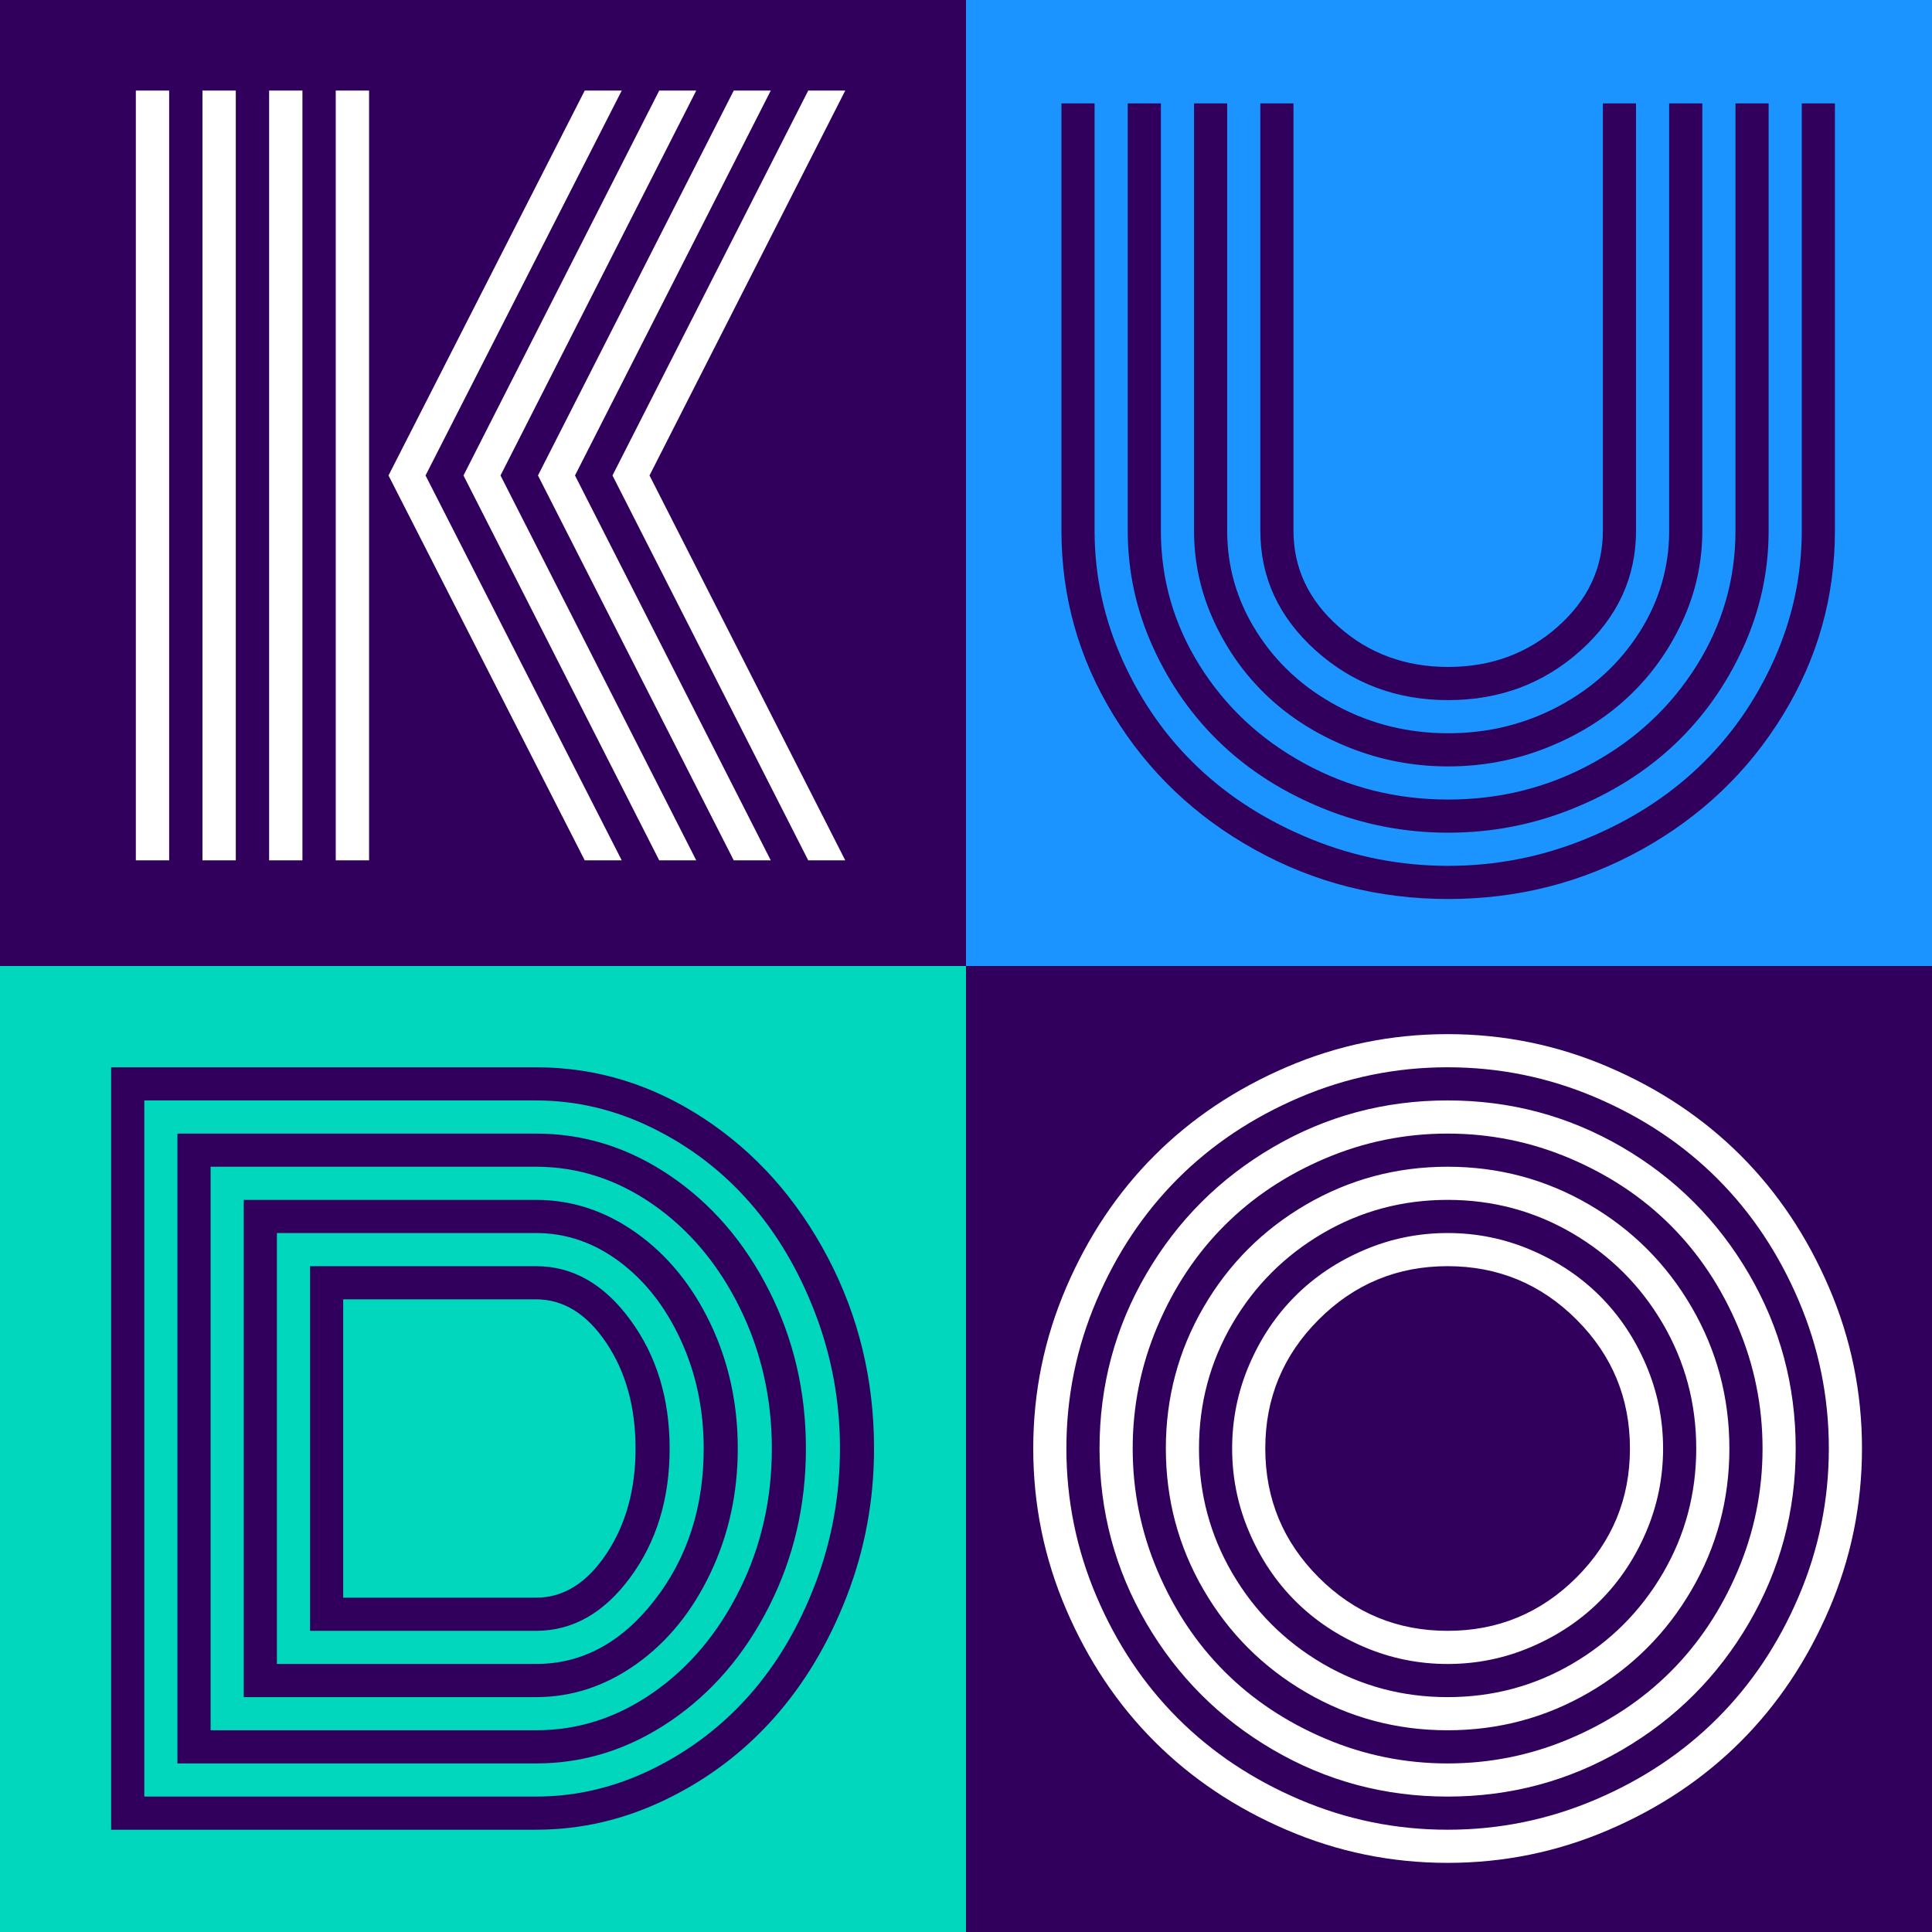
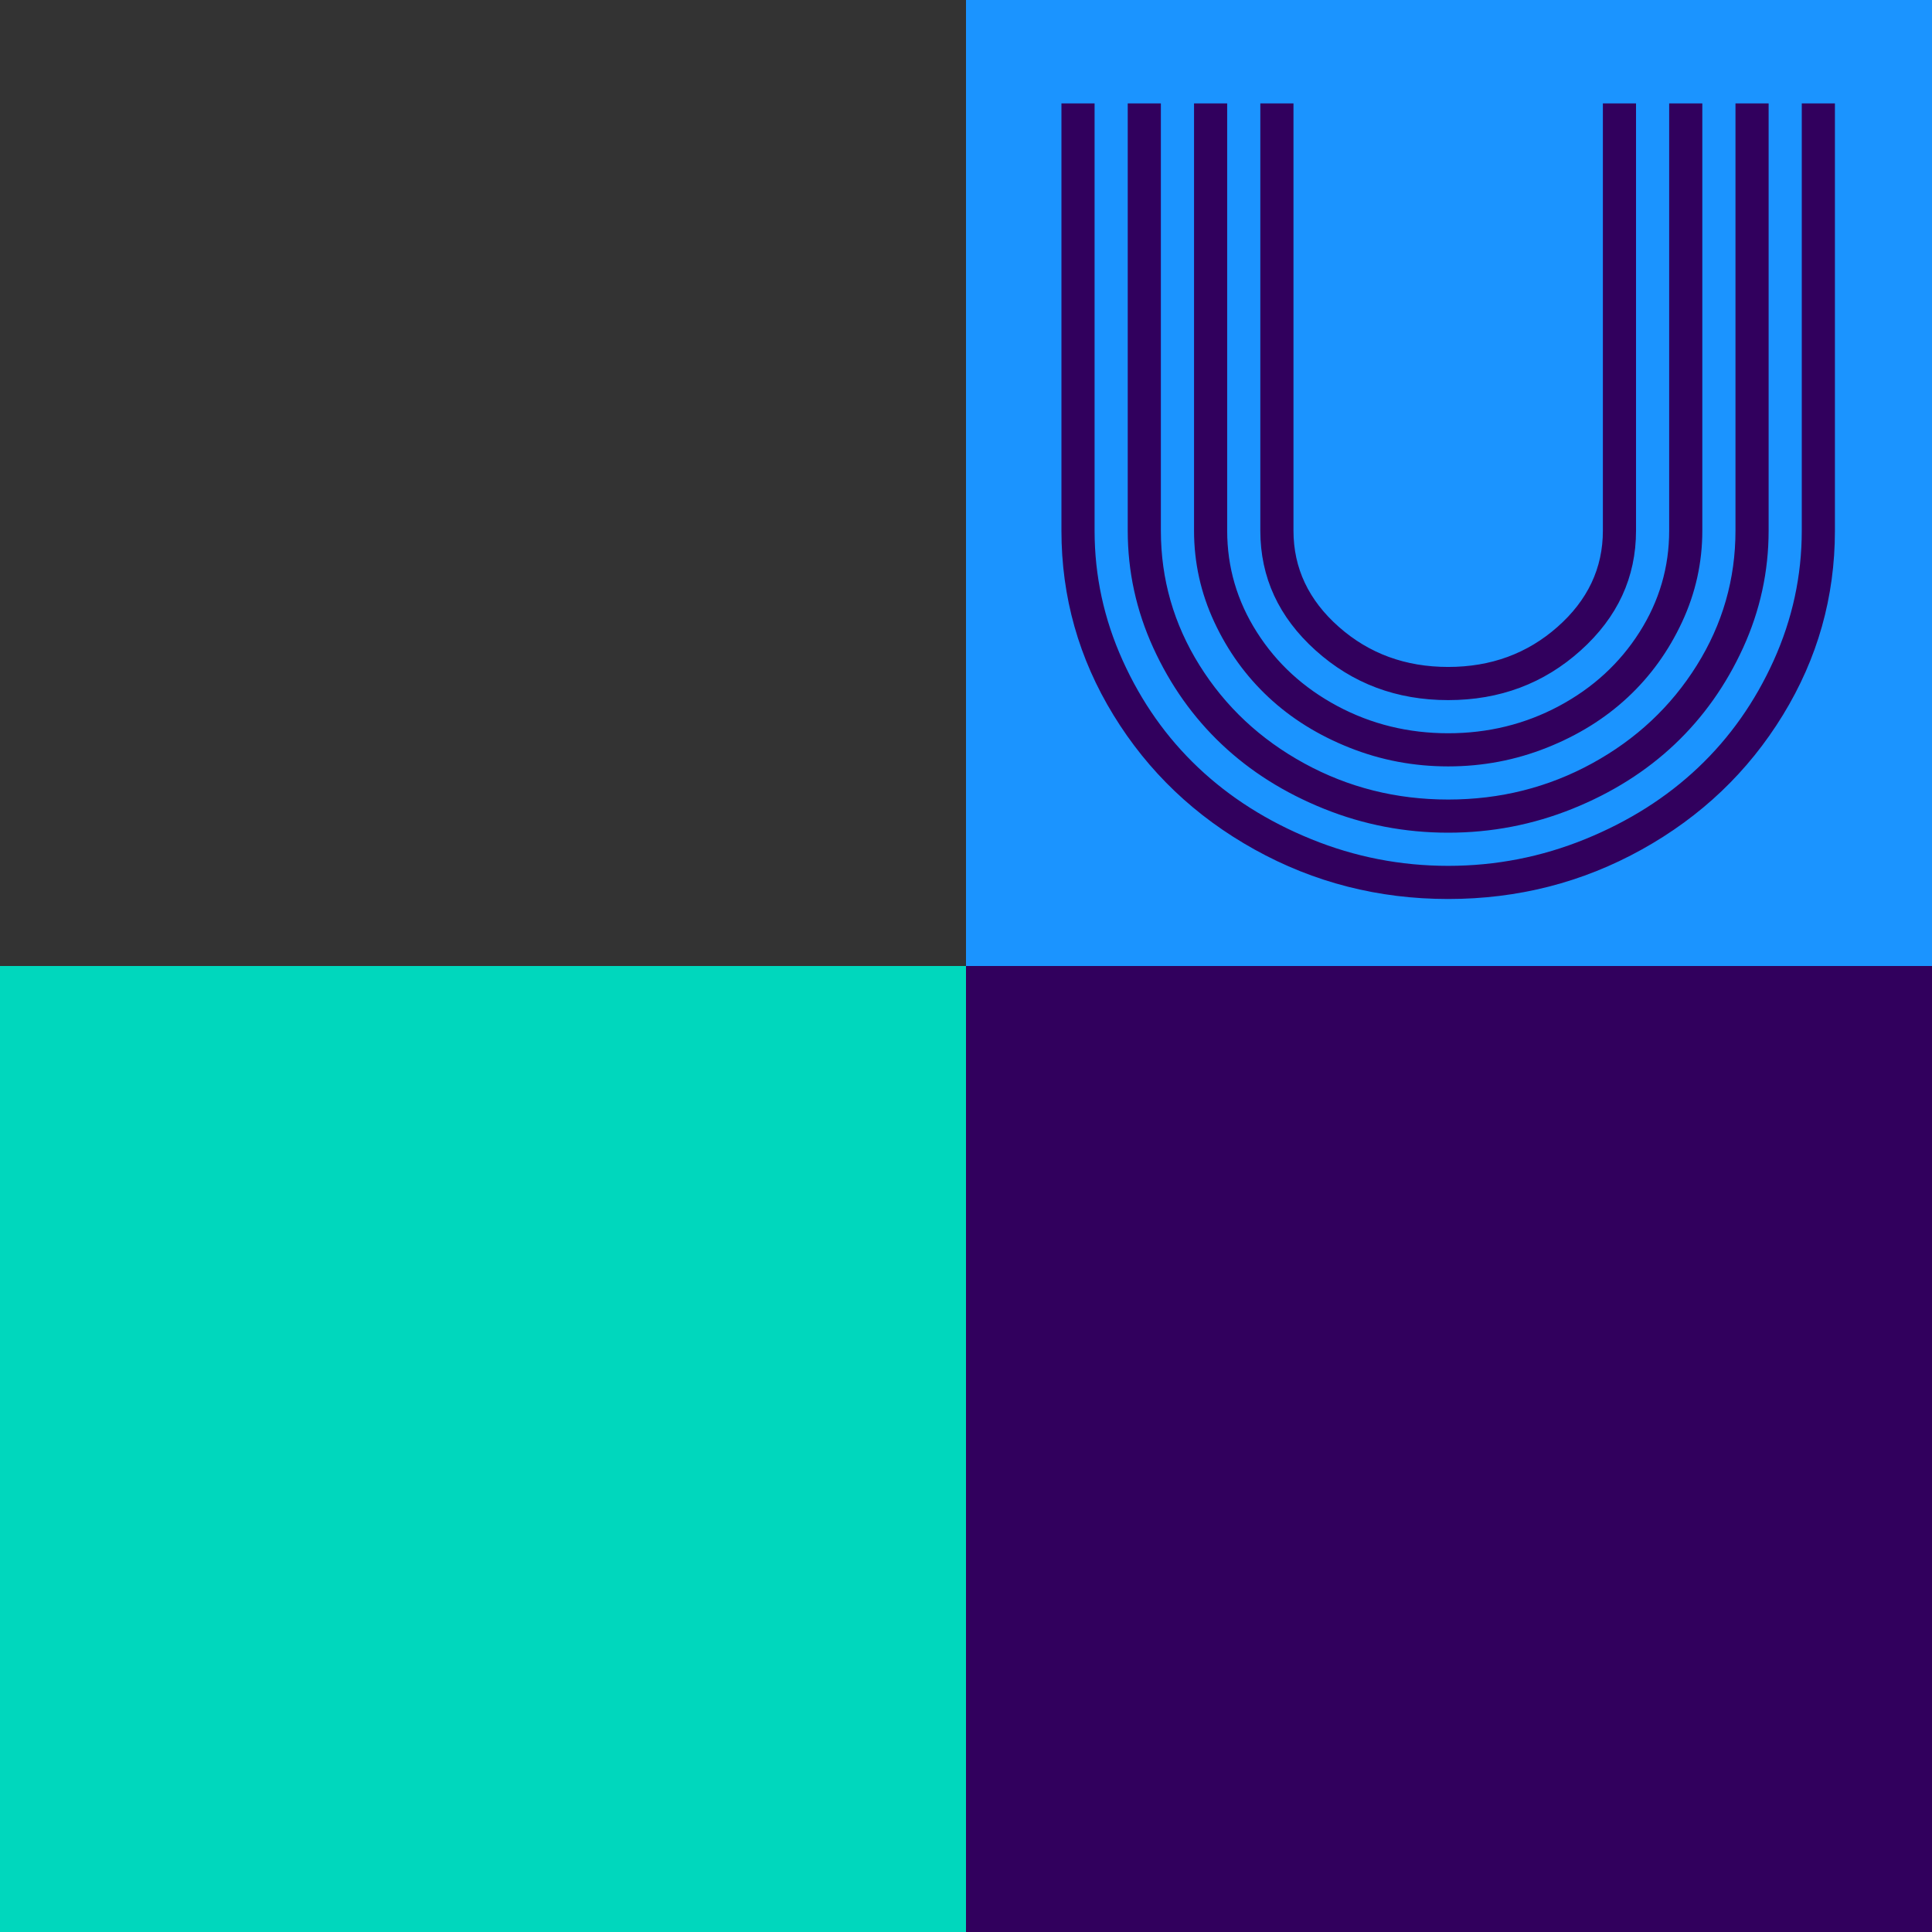
<svg xmlns="http://www.w3.org/2000/svg" width="128px" height="128px" viewBox="0 0 128 128" version="1.1">
  <rect x="0" y="0" width="128" height="128" fill="#333333" stroke="none" />
  <title>Group 14</title>
  <desc>Created with Sketch.</desc>
  <g id="Page-1" stroke="none" stroke-width="1" fill="none" fill-rule="evenodd">
    <g id="Letter-Copy-2" transform="translate(-507, -242)">
      <g id="Group-14" transform="translate(507, 242)">
        <g id="Group-13">
-           <polygon id="Fill-1" fill="#31005D" points="0 64 64 64 64 0 0 0" />
          <polygon id="Fill-2" fill="#1B94FF" points="64 64 128 64 128 0 64 0" />
          <polygon id="Fill-3" fill="#00D7BD" points="0 128 64 128 64 64 0 64" />
          <polygon id="Fill-4" fill="#31005D" points="64 128 128 128 128 64 64 64" />
          <g id="Group-12" transform="translate(7, 6)">
            <path d="M99.195,29.158 L99.195,0.851 L101.391,0.851 L101.391,29.158 C101.391,32.25 100.171,34.893 97.73,37.089 C95.29,39.286 92.362,40.384 88.946,40.384 C85.529,40.384 82.601,39.286 80.161,37.089 C77.72,34.893 76.5,32.25 76.5,29.158 L76.5,0.851 L78.696,0.851 L78.696,29.158 C78.696,31.639 79.699,33.765 81.702,35.533 C83.704,37.303 86.119,38.187 88.946,38.187 C91.772,38.187 94.188,37.303 96.189,35.533 C98.193,33.765 99.195,31.639 99.195,29.158 M103.587,29.158 L103.587,0.851 L105.783,0.851 L105.783,29.158 C105.783,31.273 105.336,33.293 104.441,35.212 C103.547,37.135 102.348,38.797 100.843,40.2 C99.338,41.604 97.547,42.717 95.473,43.54 C93.399,44.364 91.224,44.776 88.946,44.776 C86.669,44.776 84.492,44.364 82.418,43.54 C80.344,42.717 78.555,41.604 77.05,40.2 C75.545,38.797 74.345,37.135 73.45,35.212 C72.556,33.293 72.108,31.273 72.108,29.158 L72.108,0.851 L74.304,0.851 L74.304,29.158 C74.304,31.578 74.959,33.82 76.272,35.884 C77.583,37.949 79.363,39.58 81.61,40.781 C83.856,41.98 86.302,42.58 88.946,42.58 C91.589,42.58 94.035,41.98 96.282,40.781 C98.529,39.58 100.308,37.949 101.62,35.884 C102.932,33.82 103.587,31.578 103.587,29.158 M107.98,29.158 L107.98,0.851 L110.176,0.851 L110.176,29.158 C110.176,31.863 109.611,34.452 108.484,36.921 C107.354,39.392 105.845,41.522 103.954,43.311 C102.062,45.101 99.804,46.525 97.182,47.582 C94.558,48.639 91.814,49.168 88.946,49.168 C86.079,49.168 83.333,48.639 80.711,47.582 C78.087,46.525 75.83,45.101 73.939,43.311 C72.047,41.522 70.538,39.392 69.408,36.921 C68.28,34.452 67.715,31.863 67.715,29.158 L67.715,0.851 L69.911,0.851 L69.911,29.158 C69.911,32.371 70.765,35.346 72.474,38.081 C74.182,40.815 76.494,42.982 79.413,44.577 C82.332,46.174 85.51,46.972 88.946,46.972 C92.383,46.972 95.559,46.174 98.479,44.577 C101.395,42.982 103.709,40.815 105.417,38.081 C107.126,35.346 107.98,32.371 107.98,29.158 M112.372,29.158 L112.372,0.851 L114.568,0.851 L114.568,29.158 C114.568,33.551 113.42,37.624 111.121,41.375 C108.824,45.127 105.707,48.097 101.773,50.282 C97.837,52.468 93.561,53.561 88.946,53.561 C84.33,53.561 80.054,52.468 76.118,50.282 C72.184,48.097 69.067,45.127 66.77,41.375 C64.472,37.624 63.323,33.551 63.323,29.158 L63.323,0.851 L65.519,0.851 L65.519,29.158 C65.519,32.147 66.14,35.015 67.381,37.76 C68.62,40.506 70.288,42.87 72.383,44.852 C74.477,46.835 76.973,48.416 79.872,49.596 C82.768,50.775 85.794,51.365 88.946,51.365 C92.098,51.365 95.123,50.775 98.02,49.596 C100.919,48.416 103.415,46.835 105.509,44.852 C107.603,42.87 109.271,40.506 110.512,37.76 C111.751,35.015 112.372,32.147 112.372,29.158" id="Fill-6" fill="#31005D" />
-             <path d="M15.737,99.85 L28.519,99.85 C30.328,99.85 31.878,98.884 33.169,96.953 C34.461,95.02 35.107,92.692 35.107,89.967 C35.107,87.221 34.461,84.889 33.169,82.966 C31.878,81.045 30.328,80.084 28.519,80.084 L15.737,80.084 L15.737,99.85 Z M13.541,102.046 L13.541,77.888 L28.519,77.888 C30.939,77.888 33.018,79.072 34.756,81.441 C36.496,83.81 37.365,86.652 37.365,89.967 C37.365,93.302 36.496,96.149 34.756,98.508 C33.018,100.866 30.939,102.046 28.519,102.046 L13.541,102.046 Z M11.345,104.242 L28.519,104.242 C31.548,104.242 34.157,102.844 36.342,100.048 C38.528,97.253 39.622,93.892 39.622,89.967 C39.622,87.385 39.118,84.994 38.112,82.798 C37.105,80.602 35.752,78.87 34.055,77.598 C32.356,76.328 30.511,75.692 28.519,75.692 L11.345,75.692 L11.345,104.242 Z M9.149,106.438 L9.149,73.496 L28.519,73.496 C30.897,73.496 33.114,74.227 35.169,75.692 C37.222,77.155 38.853,79.154 40.063,81.685 C41.274,84.217 41.879,86.978 41.879,89.967 C41.879,92.937 41.274,95.691 40.063,98.233 C38.853,100.776 37.222,102.778 35.169,104.242 C33.114,105.707 30.897,106.438 28.519,106.438 L9.149,106.438 Z M6.953,108.635 L28.519,108.635 C31.304,108.635 33.891,107.802 36.281,106.133 C38.671,104.466 40.577,102.199 42,99.331 C43.424,96.464 44.137,93.343 44.137,89.967 C44.137,86.612 43.424,83.495 42,80.617 C40.577,77.741 38.665,75.468 36.267,73.8 C33.866,72.132 31.284,71.299 28.519,71.299 L6.953,71.299 L6.953,108.635 Z M4.756,110.831 L4.756,69.103 L28.519,69.103 C31.691,69.103 34.649,70.032 37.395,71.894 C40.14,73.754 42.326,76.292 43.953,79.504 C45.58,82.718 46.394,86.205 46.394,89.967 C46.394,93.729 45.58,97.216 43.953,100.429 C42.326,103.643 40.14,106.18 37.395,108.039 C34.649,109.901 31.691,110.831 28.519,110.831 L4.756,110.831 Z M2.56,113.027 L28.519,113.027 C31.182,113.027 33.755,112.418 36.236,111.197 C38.717,109.977 40.862,108.34 42.672,106.286 C44.482,104.233 45.93,101.777 47.019,98.92 C48.105,96.063 48.65,93.078 48.65,89.967 C48.65,86.856 48.105,83.877 47.019,81.03 C45.93,78.182 44.482,75.728 42.672,73.664 C40.862,71.599 38.717,69.957 36.236,68.737 C33.755,67.517 31.182,66.907 28.519,66.907 L2.56,66.907 L2.56,113.027 Z M28.519,115.223 L0.364,115.223 L0.364,64.711 L28.519,64.711 C32.484,64.711 36.185,65.838 39.622,68.095 C43.058,70.353 45.798,73.423 47.842,77.308 C49.885,81.192 50.907,85.412 50.907,89.967 C50.907,93.384 50.302,96.653 49.093,99.774 C47.882,102.896 46.272,105.585 44.257,107.842 C42.244,110.099 39.859,111.894 37.105,113.226 C34.349,114.558 31.487,115.223 28.519,115.223 L28.519,115.223 Z" id="Fill-8" fill="#31005D" />
-             <path d="M80.367,81.426 C78.008,83.785 76.828,86.632 76.828,89.966 C76.828,93.302 78.008,96.148 80.367,98.508 C82.726,100.867 85.573,102.047 88.907,102.047 C92.243,102.047 95.089,100.867 97.449,98.508 C99.808,96.148 100.988,93.302 100.988,89.966 C100.988,86.632 99.808,83.785 97.449,81.426 C95.089,79.067 92.243,77.887 88.907,77.887 C85.573,77.887 82.726,79.067 80.367,81.426 M75.761,95.504 C75.008,93.745 74.632,91.899 74.632,89.966 C74.632,88.035 75.008,86.19 75.761,84.43 C76.513,82.671 77.531,81.151 78.811,79.87 C80.092,78.59 81.612,77.572 83.371,76.82 C85.13,76.067 86.976,75.691 88.907,75.691 C90.84,75.691 92.685,76.067 94.445,76.82 C96.203,77.572 97.723,78.59 99.004,79.87 C100.285,81.151 101.303,82.671 102.055,84.43 C102.808,86.19 103.184,88.035 103.184,89.966 C103.184,91.899 102.808,93.745 102.055,95.504 C101.303,97.263 100.285,98.782 99.004,100.063 C97.723,101.344 96.203,102.362 94.445,103.114 C92.685,103.867 90.84,104.243 88.907,104.243 C86.976,104.243 85.13,103.867 83.371,103.114 C81.612,102.362 80.092,101.344 78.811,100.063 C77.531,98.782 76.513,97.263 75.761,95.504 M74.647,81.701 C73.173,84.222 72.436,86.978 72.436,89.966 C72.436,92.957 73.173,95.712 74.647,98.233 C76.122,100.754 78.119,102.753 80.642,104.228 C83.163,105.702 85.919,106.439 88.907,106.439 C91.898,106.439 94.653,105.702 97.174,104.228 C99.695,102.753 101.693,100.754 103.169,98.233 C104.642,95.712 105.38,92.957 105.38,89.966 C105.38,86.978 104.642,84.222 103.169,81.701 C101.693,79.178 99.695,77.181 97.174,75.706 C94.653,74.232 91.898,73.495 88.907,73.495 C85.919,73.495 83.163,74.232 80.642,75.706 C78.119,77.181 76.122,79.178 74.647,81.701 M72.741,99.331 C71.074,96.465 70.24,93.343 70.24,89.966 C70.24,86.592 71.074,83.469 72.741,80.603 C74.409,77.735 76.676,75.468 79.544,73.8 C82.41,72.133 85.533,71.299 88.907,71.299 C92.284,71.299 95.406,72.133 98.272,73.8 C101.139,75.468 103.408,77.735 105.075,80.603 C106.742,83.469 107.576,86.592 107.576,89.966 C107.576,93.343 106.742,96.465 105.075,99.331 C103.408,102.198 101.139,104.467 98.272,106.134 C95.406,107.801 92.284,108.635 88.907,108.635 C85.533,108.635 82.41,107.801 79.544,106.134 C76.676,104.467 74.409,102.198 72.741,99.331 M69.691,81.854 C68.593,84.436 68.044,87.14 68.044,89.966 C68.044,92.793 68.593,95.499 69.691,98.081 C70.79,100.663 72.268,102.885 74.13,104.746 C75.99,106.607 78.211,108.086 80.795,109.184 C83.377,110.282 86.081,110.832 88.907,110.832 C91.734,110.832 94.44,110.282 97.022,109.184 C99.604,108.086 101.826,106.607 103.687,104.746 C105.548,102.885 107.027,100.663 108.125,98.081 C109.223,95.499 109.773,92.793 109.773,89.966 C109.773,87.14 109.223,84.436 108.125,81.854 C107.027,79.27 105.548,77.049 103.687,75.189 C101.826,73.327 99.604,71.849 97.022,70.75 C94.44,69.652 91.734,69.103 88.907,69.103 C86.081,69.103 83.377,69.652 80.795,70.75 C78.211,71.849 75.99,73.327 74.13,75.189 C72.268,77.049 70.79,79.27 69.691,81.854 M68.943,101.528 C66.879,97.989 65.847,94.135 65.847,89.966 C65.847,85.798 66.879,81.945 68.943,78.407 C71.007,74.868 73.809,72.066 77.348,70.002 C80.886,67.939 84.739,66.906 88.907,66.906 C93.076,66.906 96.93,67.939 100.469,70.002 C104.007,72.066 106.807,74.868 108.872,78.407 C110.936,81.945 111.969,85.798 111.969,89.966 C111.969,94.135 110.936,97.989 108.872,101.528 C106.807,105.066 104.007,107.868 100.469,109.931 C96.93,111.996 93.076,113.028 88.907,113.028 C84.739,113.028 80.886,111.996 77.348,109.931 C73.809,107.868 71.007,105.066 68.943,101.528 M65.649,80.16 C64.316,83.282 63.651,86.55 63.651,89.966 C63.651,93.383 64.316,96.652 65.649,99.774 C66.98,102.895 68.775,105.584 71.032,107.841 C73.29,110.099 75.979,111.894 79.101,113.225 C82.222,114.558 85.491,115.224 88.907,115.224 C92.324,115.224 95.593,114.558 98.715,113.225 C101.836,111.894 104.525,110.099 106.782,107.841 C109.04,105.584 110.835,102.895 112.166,99.774 C113.499,96.652 114.165,93.383 114.165,89.966 C114.165,86.55 113.499,83.282 112.166,80.16 C110.835,77.039 109.04,74.349 106.782,72.091 C104.525,69.834 101.836,68.041 98.715,66.708 C95.593,65.377 92.324,64.71 88.907,64.71 C85.491,64.71 82.222,65.377 79.101,66.708 C75.979,68.041 73.29,69.834 71.032,72.091 C68.775,74.349 66.98,77.039 65.649,80.16 M63.636,100.628 C62.181,97.242 61.455,93.688 61.455,89.966 C61.455,86.246 62.181,82.692 63.636,79.306 C65.089,75.92 67.041,73.002 69.493,70.552 C71.943,68.102 74.861,66.15 78.247,64.695 C81.633,63.241 85.187,62.514 88.907,62.514 C92.629,62.514 96.183,63.241 99.569,64.695 C102.955,66.15 105.873,68.102 108.323,70.552 C110.773,73.002 112.725,75.92 114.179,79.306 C115.634,82.692 116.361,86.246 116.361,89.966 C116.361,93.688 115.634,97.242 114.179,100.628 C112.725,104.014 110.773,106.932 108.323,109.382 C105.873,111.832 102.955,113.786 99.569,115.238 C96.183,116.693 92.629,117.42 88.907,117.42 C85.187,117.42 81.633,116.693 78.247,115.238 C74.861,113.786 71.943,111.832 69.493,109.382 C67.041,106.932 65.089,104.014 63.636,100.628" id="Fill-10" fill="#FFFFFF" />
-             <path d="M33.579,25.501 L46.547,0.001 L49,0.001 L36.032,25.501 L49,51 L46.547,51 L33.579,25.501 Z M28.642,25.501 L41.612,0.001 L44.065,0.001 L31.095,25.501 L44.065,51 L41.612,51 L28.642,25.501 Z M23.707,25.501 L36.675,0.001 L39.128,0.001 L26.16,25.501 L39.128,51 L36.675,51 L23.707,25.501 Z M18.74,25.501 L31.74,0.001 L34.191,0.001 L21.193,25.501 L34.191,51 L31.74,51 L18.74,25.501 Z M15.244,51 L17.452,51 L17.452,0 L15.244,0 L15.244,51 Z M10.83,51 L13.037,51 L13.037,0 L10.83,0 L10.83,51 Z M6.415,51 L8.622,51 L8.622,0 L6.415,0 L6.415,51 Z M2,51 L4.207,51 L4.207,0 L2,0 L2,51 Z" id="Fill-5" fill="#FFFFFF" />
          </g>
        </g>
      </g>
    </g>
  </g>
</svg>